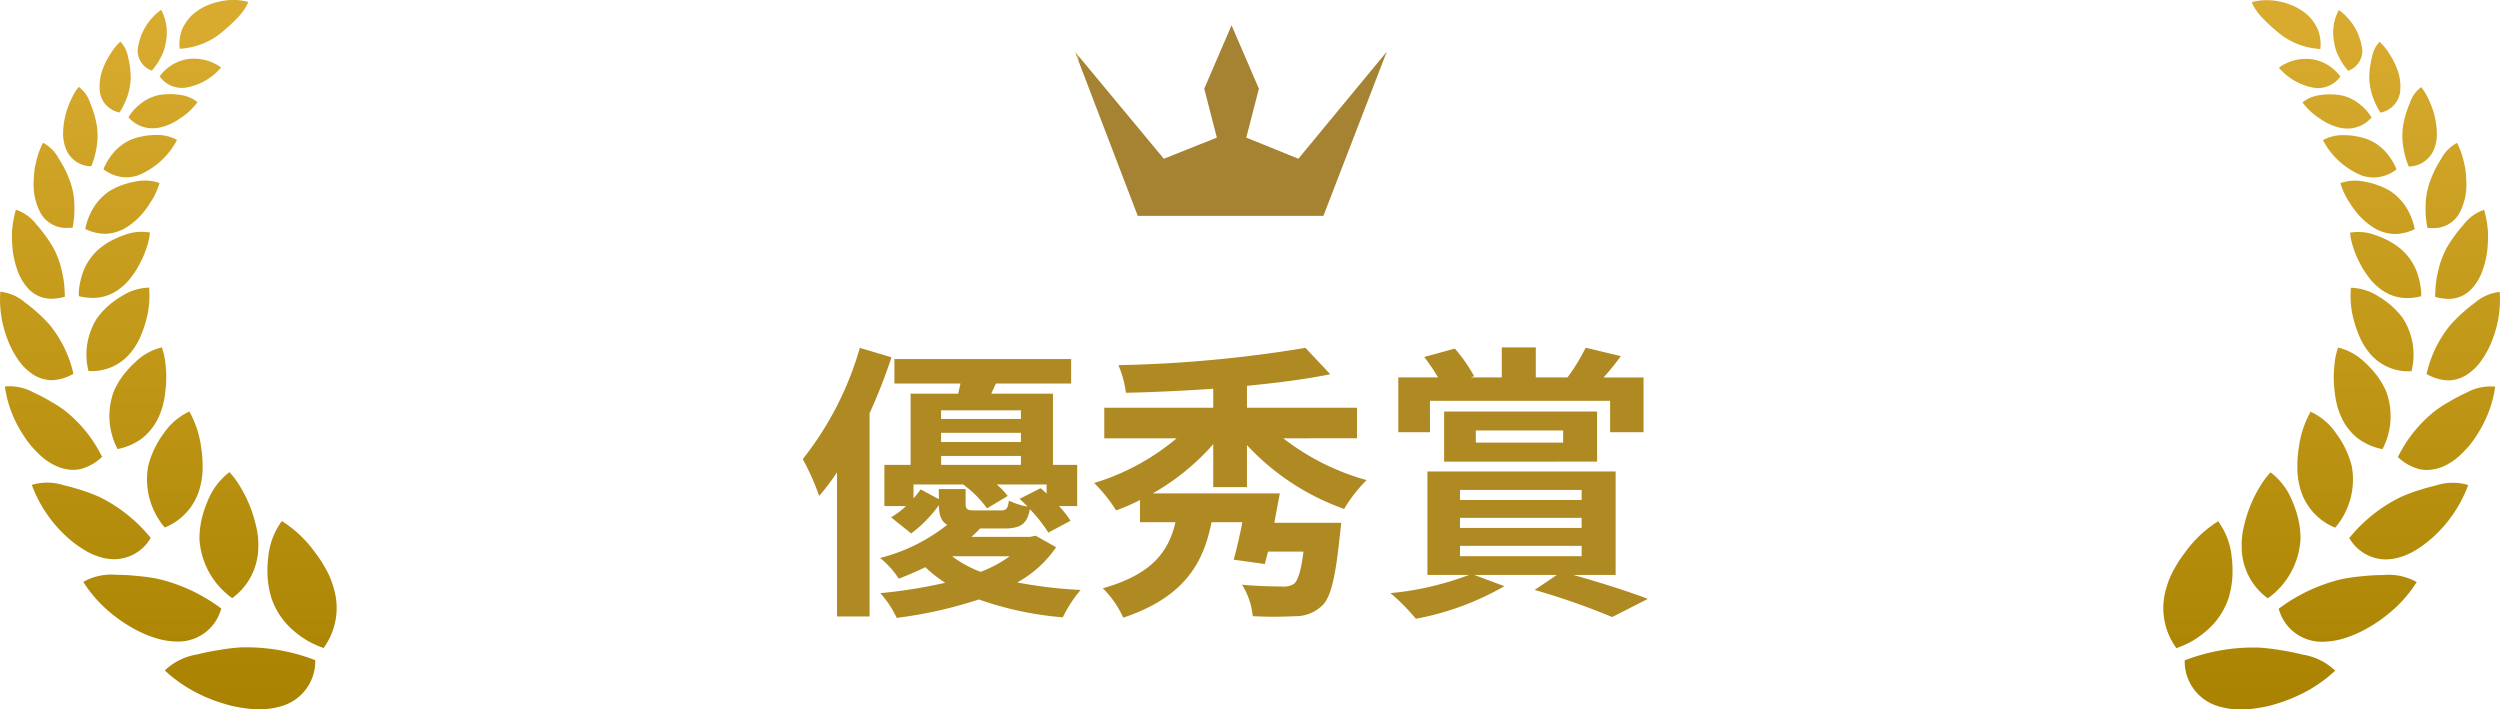
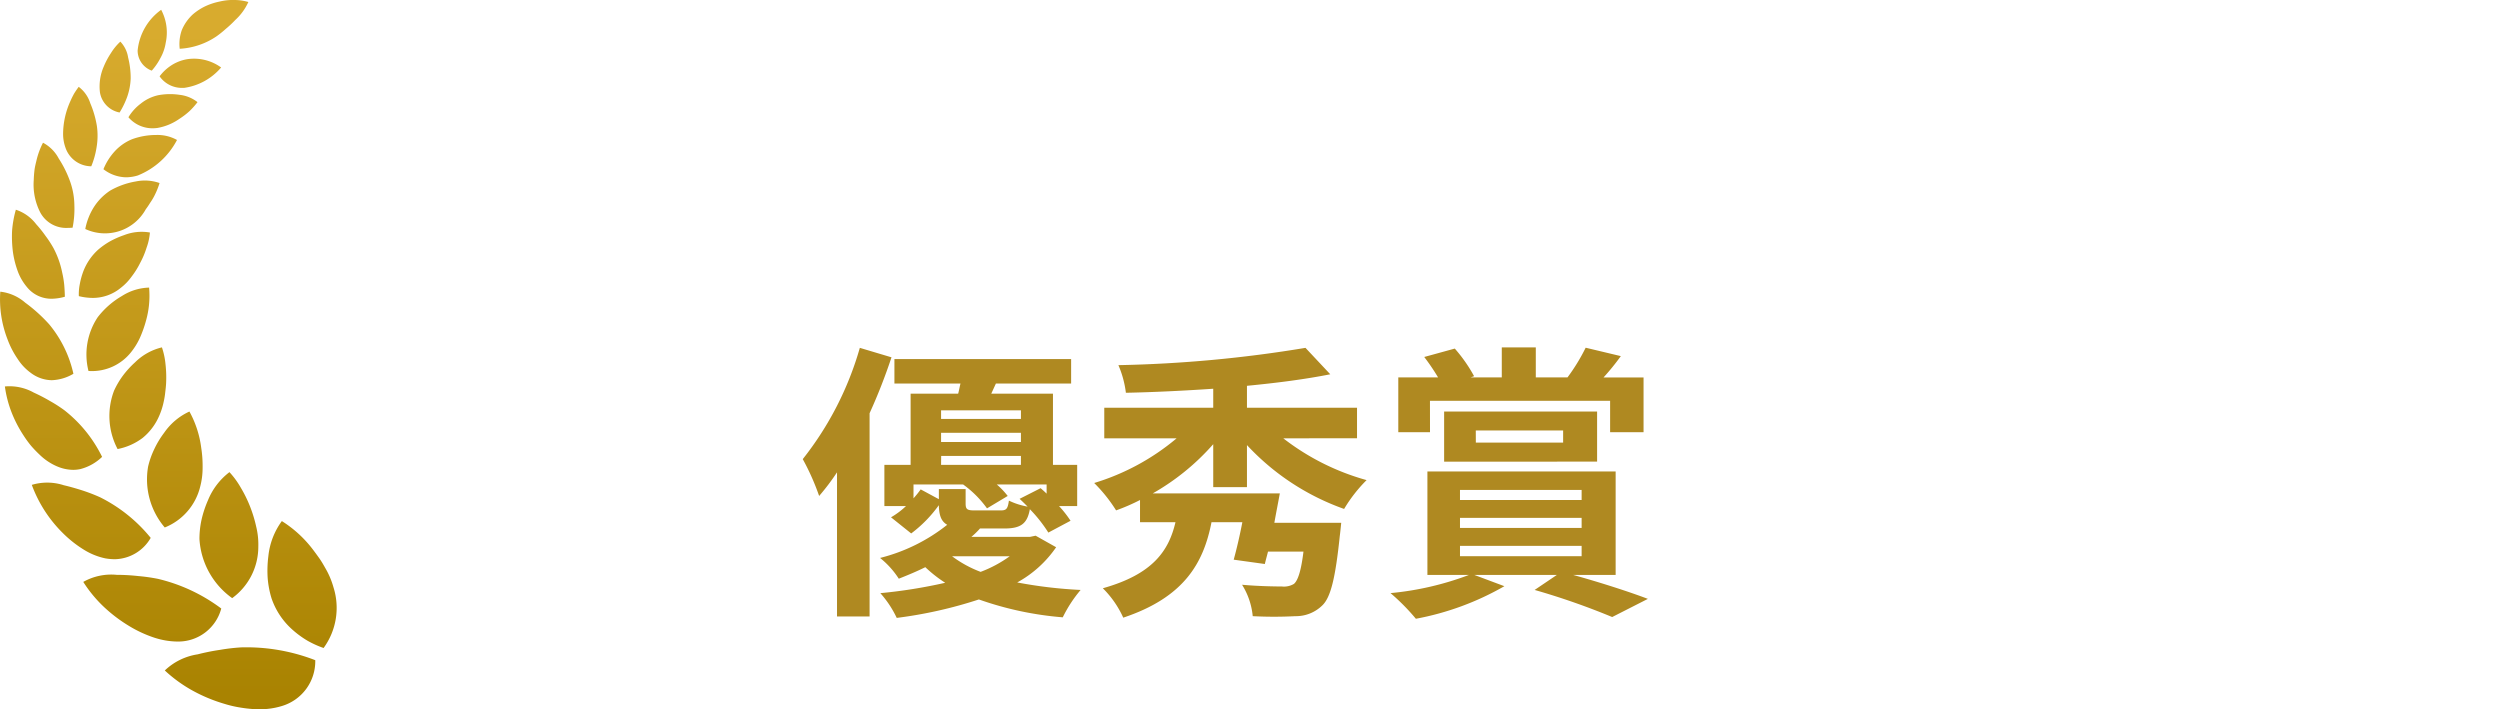
<svg xmlns="http://www.w3.org/2000/svg" xmlns:xlink="http://www.w3.org/1999/xlink" width="208.148" height="59.066" viewBox="0 0 208.148 59.066">
  <defs>
    <linearGradient id="linear-gradient" x1="0.5" y1="0.047" x2="0.5" y2="1" gradientUnits="objectBoundingBox">
      <stop offset="0" stop-color="#d8ab2e" />
      <stop offset="1" stop-color="#a88200" />
    </linearGradient>
    <linearGradient id="linear-gradient-2" y1="0.953" y2="0" xlink:href="#linear-gradient" />
    <clipPath id="clip-path">
-       <path id="パス_1061" data-name="パス 1061" d="M13.038,0,10.765,5.275l1.05,4.075L7.4,11.11,0,2.2,5.227,15.866h15.46L25.959,2.2,18.6,11.11,14.264,9.351l1.05-4.075Z" transform="translate(0 0)" fill="none" />
-     </clipPath>
+       </clipPath>
    <linearGradient id="linear-gradient-3" y1="1" x2="0.015" y2="1" gradientUnits="objectBoundingBox">
      <stop offset="0" stop-color="#ffdf6c" />
      <stop offset="0.355" stop-color="#b79340" />
      <stop offset="0.57" stop-color="#ceab4f" />
      <stop offset="0.704" stop-color="#d8b555" />
      <stop offset="0.728" stop-color="#d3af51" />
      <stop offset="0.904" stop-color="#b28e3b" />
      <stop offset="1" stop-color="#a68233" />
    </linearGradient>
  </defs>
  <g id="グループ_607" data-name="グループ 607" transform="translate(-654.718 -751.319)">
    <g id="グループ_600" data-name="グループ 600">
-       <path id="合体_7" data-name="合体 7" d="M21.29,59.049a11.1,11.1,0,0,1-1.277-.139,9.339,9.339,0,0,1-1.347-.315,13.169,13.169,0,0,1-2.673-1.119,11.682,11.682,0,0,1-2.271-1.653,5.053,5.053,0,0,1,2.736-1.343,17.9,17.9,0,0,1,1.863-.374,15.9,15.9,0,0,1,1.771-.206,15.834,15.834,0,0,1,6.157,1.067,3.89,3.89,0,0,1-2.8,3.821,6.207,6.207,0,0,1-1.948.263ZM25.6,53.344a8.035,8.035,0,0,1-1.265-.928,6.137,6.137,0,0,1-1.73-2.609,7.9,7.9,0,0,1-.318-1.668,9.477,9.477,0,0,1,.056-1.826,5.968,5.968,0,0,1,1.123-2.928,9.775,9.775,0,0,1,2.556,2.33c.19.248.373.5.55.748s.338.523.489.794a6.773,6.773,0,0,1,.7,1.629,5.671,5.671,0,0,1-.819,5.066A8.117,8.117,0,0,1,25.6,53.344Zm-12.682-.229a10.19,10.19,0,0,1-2.237-1.037,12.373,12.373,0,0,1-2.116-1.629,10.92,10.92,0,0,1-1.632-2,4.744,4.744,0,0,1,2.792-.588,16.221,16.221,0,0,1,1.773.1,15.059,15.059,0,0,1,1.646.232,14.253,14.253,0,0,1,5.278,2.472,3.7,3.7,0,0,1-3.506,2.749q-.091,0-.185,0A6.357,6.357,0,0,1,12.919,53.114Zm3.688-8.24a7.517,7.517,0,0,1,.17-1.588,8.956,8.956,0,0,1,.538-1.632,5.592,5.592,0,0,1,1.79-2.346,7.028,7.028,0,0,1,.947,1.3,10.528,10.528,0,0,1,.763,1.55,10.975,10.975,0,0,1,.516,1.686,6.227,6.227,0,0,1,.177,1.666A5.289,5.289,0,0,1,19.331,49.8,6.517,6.517,0,0,1,16.606,44.874ZM8.755,46.486a5.533,5.533,0,0,1-1.732-.694,9.653,9.653,0,0,1-1.782-1.4,10.926,10.926,0,0,1-2.593-4.022A4.476,4.476,0,0,1,5.31,40.4c.523.121,1.063.278,1.587.446a14.8,14.8,0,0,1,1.438.557,12.76,12.76,0,0,1,4.213,3.38A3.528,3.528,0,0,1,9.561,46.56,4.7,4.7,0,0,1,8.755,46.486Zm3.579-7.652a7.067,7.067,0,0,1,.5-1.418,7.608,7.608,0,0,1,.83-1.379,5.169,5.169,0,0,1,2.107-1.774,8.48,8.48,0,0,1,.982,3.016,9.8,9.8,0,0,1,.116,1.668,6.089,6.089,0,0,1-.2,1.565,4.913,4.913,0,0,1-2.951,3.406A6.177,6.177,0,0,1,12.334,38.833Zm-7.617-.018A4.778,4.778,0,0,1,3.3,37.859a10.053,10.053,0,0,1-.7-.727,8.932,8.932,0,0,1-.633-.866,10.373,10.373,0,0,1-1.025-1.99,9.368,9.368,0,0,1-.535-2.1,4.164,4.164,0,0,1,2.41.513,14.6,14.6,0,0,1,1.347.7,11.485,11.485,0,0,1,1.2.771A11.116,11.116,0,0,1,8.5,38.039a4.055,4.055,0,0,1-1.81,1.016,2.811,2.811,0,0,1-.6.064A3.485,3.485,0,0,1,4.717,38.815Zm4.8-6.332a6.925,6.925,0,0,1,.71-1.2,7.865,7.865,0,0,1,1.015-1.114,4.748,4.748,0,0,1,2.24-1.248,6.227,6.227,0,0,1,.3,1.42,9.717,9.717,0,0,1,.048,1.56c-.012.263-.045.531-.076.792a6.539,6.539,0,0,1-.128.771,5.949,5.949,0,0,1-.483,1.4,4.811,4.811,0,0,1-1.262,1.591,5.036,5.036,0,0,1-2.091.931A5.9,5.9,0,0,1,9.514,32.483ZM2.557,31.04A4.273,4.273,0,0,1,1.481,29.9a7.441,7.441,0,0,1-.866-1.678,9.206,9.206,0,0,1-.591-3.937A3.8,3.8,0,0,1,2.1,25.2a13.057,13.057,0,0,1,2,1.807,9.75,9.75,0,0,1,2.012,4.113,3.8,3.8,0,0,1-1.8.535A2.952,2.952,0,0,1,2.557,31.04Zm4.811-.15a5.6,5.6,0,0,1,.766-4.476,6.905,6.905,0,0,1,2.018-1.769,4.4,4.4,0,0,1,2.262-.7,7.644,7.644,0,0,1-.273,2.81,9.78,9.78,0,0,1-.5,1.39,5.693,5.693,0,0,1-.723,1.17A4.149,4.149,0,0,1,7.434,30.89ZM2.242,23.9a4.423,4.423,0,0,1-.727-1.219,7.9,7.9,0,0,1-.432-1.65,10.012,10.012,0,0,1-.076-1.83,8.849,8.849,0,0,1,.313-1.74,3.475,3.475,0,0,1,1.687,1.2,10.031,10.031,0,0,1,.788.985,8.875,8.875,0,0,1,.653,1,7.466,7.466,0,0,1,.729,2.042,8,8,0,0,1,.172,1.042c.028.338.045.665.05.977a4.244,4.244,0,0,1-1.115.167A2.612,2.612,0,0,1,2.242,23.9Zm4.322.758a4.264,4.264,0,0,1,.082-1.011A6.205,6.205,0,0,1,6.934,22.6a4.708,4.708,0,0,1,1.236-1.81,6.276,6.276,0,0,1,.971-.686,7.276,7.276,0,0,1,1.179-.523,4.033,4.033,0,0,1,2.162-.222,4.833,4.833,0,0,1-.278,1.263,7,7,0,0,1-.536,1.271,6.926,6.926,0,0,1-.731,1.165,4.451,4.451,0,0,1-.89.915,3.66,3.66,0,0,1-2.307.831A4.967,4.967,0,0,1,6.564,24.656Zm.536-5.59a5.262,5.262,0,0,1,.685-1.774A4.6,4.6,0,0,1,9.18,15.865a6.454,6.454,0,0,1,2.123-.756,3.684,3.684,0,0,1,1.983.131,6.614,6.614,0,0,1-.455,1.106,4.908,4.908,0,0,1-.333.544c-.11.181-.229.359-.359.531a5.8,5.8,0,0,1-1.812,1.627,3.5,3.5,0,0,1-1.6.417A3.881,3.881,0,0,1,7.1,19.066ZM3.365,17.713A5.08,5.08,0,0,1,2.809,15c.009-.268.028-.544.06-.817s.1-.541.165-.81a6.3,6.3,0,0,1,.546-1.49A3.13,3.13,0,0,1,4.891,13.2a9.147,9.147,0,0,1,.974,1.99,6.137,6.137,0,0,1,.328,1.936,7.893,7.893,0,0,1-.15,1.831c-.132.01-.258.016-.379.016A2.448,2.448,0,0,1,3.365,17.713Zm5.247-3.625a5.034,5.034,0,0,1,.908-1.454,4.035,4.035,0,0,1,1.473-1.042,5.819,5.819,0,0,1,2-.353,3.339,3.339,0,0,1,1.745.415,6.359,6.359,0,0,1-3.263,2.955,3.432,3.432,0,0,1-.977.153A3.159,3.159,0,0,1,8.612,14.088ZM5.453,12.3a3.412,3.412,0,0,1-.2-1.119,6.674,6.674,0,0,1,.595-2.733A7.024,7.024,0,0,1,6.166,7.8a6.8,6.8,0,0,1,.388-.57,2.745,2.745,0,0,1,.96,1.359A8.178,8.178,0,0,1,8.068,10.5a5.767,5.767,0,0,1-.026,1.758A6.927,6.927,0,0,1,7.6,13.845,2.281,2.281,0,0,1,5.453,12.3Zm5.241-2.539a3.991,3.991,0,0,1,1.023-1.132,3.518,3.518,0,0,1,1.448-.7,5.346,5.346,0,0,1,1.807-.031,2.929,2.929,0,0,1,1.473.606,6.712,6.712,0,0,1-.663.745,6.178,6.178,0,0,1-.847.647,4.515,4.515,0,0,1-1.835.758,3.335,3.335,0,0,1-.414.027A2.639,2.639,0,0,1,10.694,9.764ZM8.32,7.686a4.132,4.132,0,0,1,.32-2.147,6.624,6.624,0,0,1,.6-1.124,4.572,4.572,0,0,1,.78-.949,2.443,2.443,0,0,1,.647,1.32,7.042,7.042,0,0,1,.214,1.74,5.223,5.223,0,0,1-.289,1.529,6.89,6.89,0,0,1-.635,1.312A2.047,2.047,0,0,1,8.32,7.686Zm4.968-1.33a3.85,3.85,0,0,1,.977-.915,3.527,3.527,0,0,1,1.312-.511,3.838,3.838,0,0,1,2.834.688,4.937,4.937,0,0,1-3.094,1.7l-.136,0A2.272,2.272,0,0,1,13.288,6.356Zm-1.829-2.14a4.744,4.744,0,0,1,1.96-3.4,4.019,4.019,0,0,1,.38,2.738,3.805,3.805,0,0,1-.442,1.279,5.113,5.113,0,0,1-.721,1.049A1.784,1.784,0,0,1,11.459,4.216Zm3.688-1.732A3.717,3.717,0,0,1,16.052,1.2a4.758,4.758,0,0,1,1-.66A5.3,5.3,0,0,1,18.288.129,4.762,4.762,0,0,1,19.558,0a4.141,4.141,0,0,1,1.12.168,4.6,4.6,0,0,1-1.092,1.5,8.657,8.657,0,0,1-.791.74,8.29,8.29,0,0,1-.771.619,6.041,6.041,0,0,1-3.062,1.034A3.446,3.446,0,0,1,15.146,2.483Z" transform="translate(654.718 751.319)" fill="url(#linear-gradient)" />
-       <path id="合体_8" data-name="合体 8" d="M21.29,0a11.07,11.07,0,0,0-1.278.139,9.36,9.36,0,0,0-1.347.315,13.19,13.19,0,0,0-2.673,1.119,11.684,11.684,0,0,0-2.27,1.653,5.052,5.052,0,0,0,2.736,1.343,17.9,17.9,0,0,0,1.864.374,15.879,15.879,0,0,0,1.772.206,15.834,15.834,0,0,0,6.157-1.067A3.892,3.892,0,0,0,23.446.263,6.2,6.2,0,0,0,21.5,0ZM25.6,5.708a8.022,8.022,0,0,0-1.264.928,6.133,6.133,0,0,0-1.73,2.609,7.877,7.877,0,0,0-.318,1.668,9.508,9.508,0,0,0,.055,1.826,5.971,5.971,0,0,0,1.124,2.929,9.791,9.791,0,0,0,2.556-2.33c.19-.248.372-.5.55-.748s.338-.523.489-.794a6.785,6.785,0,0,0,.7-1.629,5.672,5.672,0,0,0-.82-5.066A8.118,8.118,0,0,0,25.6,5.708Zm-12.682.229a10.191,10.191,0,0,0-2.238,1.037A12.368,12.368,0,0,0,8.565,8.6a10.968,10.968,0,0,0-1.632,2,4.744,4.744,0,0,0,2.792.588,16.179,16.179,0,0,0,1.773-.1,15.058,15.058,0,0,0,1.647-.232,14.247,14.247,0,0,0,5.278-2.473,3.7,3.7,0,0,0-3.506-2.748c-.061,0-.122,0-.184,0A6.361,6.361,0,0,0,12.918,5.937Zm3.688,8.24a7.5,7.5,0,0,0,.169,1.588,8.988,8.988,0,0,0,.538,1.632,5.584,5.584,0,0,0,1.79,2.346,7.065,7.065,0,0,0,.947-1.3,10.6,10.6,0,0,0,.763-1.55,11.047,11.047,0,0,0,.516-1.686,6.235,6.235,0,0,0,.177-1.666,5.291,5.291,0,0,0-2.176-4.293A6.514,6.514,0,0,0,16.607,14.177ZM8.755,12.566a5.535,5.535,0,0,0-1.733.694,9.667,9.667,0,0,0-1.782,1.4,10.927,10.927,0,0,0-2.592,4.022,4.475,4.475,0,0,0,2.662-.028c.523-.121,1.064-.278,1.587-.446a14.723,14.723,0,0,0,1.437-.557,12.761,12.761,0,0,0,4.213-3.38A3.528,3.528,0,0,0,9.56,12.491,4.705,4.705,0,0,0,8.755,12.566Zm3.579,7.652a7.036,7.036,0,0,0,.5,1.418,7.622,7.622,0,0,0,.83,1.379,5.173,5.173,0,0,0,2.108,1.774,8.477,8.477,0,0,0,.982-3.016,9.83,9.83,0,0,0,.117-1.668,6.071,6.071,0,0,0-.2-1.565,4.912,4.912,0,0,0-2.951-3.406A6.178,6.178,0,0,0,12.334,20.218Zm-7.618.018a4.784,4.784,0,0,0-1.421.956,10.033,10.033,0,0,0-.7.727,8.9,8.9,0,0,0-.632.866,10.327,10.327,0,0,0-1.025,1.99,9.364,9.364,0,0,0-.536,2.1,4.161,4.161,0,0,0,2.41-.513,14.639,14.639,0,0,0,1.347-.7,11.53,11.53,0,0,0,1.2-.771A11.111,11.111,0,0,0,8.5,21.012,4.049,4.049,0,0,0,6.686,20a2.8,2.8,0,0,0-.6-.064A3.491,3.491,0,0,0,4.716,20.236Zm4.8,6.332a6.921,6.921,0,0,0,.71,1.2,7.9,7.9,0,0,0,1.015,1.114,4.748,4.748,0,0,0,2.24,1.248,6.209,6.209,0,0,0,.3-1.42,9.764,9.764,0,0,0,.048-1.56c-.011-.263-.045-.531-.076-.792a6.77,6.77,0,0,0-.127-.771,5.957,5.957,0,0,0-.484-1.4A4.8,4.8,0,0,0,11.876,22.6a5.035,5.035,0,0,0-2.091-.931A5.9,5.9,0,0,0,9.513,26.568ZM2.556,28.012a4.267,4.267,0,0,0-1.075,1.137,7.431,7.431,0,0,0-.867,1.678,9.2,9.2,0,0,0-.59,3.937A3.8,3.8,0,0,0,2.1,33.849a13.064,13.064,0,0,0,2-1.807,9.751,9.751,0,0,0,2.012-4.113A3.8,3.8,0,0,0,4.3,27.394,2.951,2.951,0,0,0,2.556,28.012Zm4.811.15a5.6,5.6,0,0,0,.766,4.476,6.908,6.908,0,0,0,2.017,1.769,4.4,4.4,0,0,0,2.262.7,7.621,7.621,0,0,0-.273-2.81,9.783,9.783,0,0,0-.5-1.39,5.684,5.684,0,0,0-.724-1.17,4.148,4.148,0,0,0-3.479-1.578ZM2.241,35.154a4.419,4.419,0,0,0-.726,1.219,7.889,7.889,0,0,0-.432,1.65,10.034,10.034,0,0,0-.076,1.831,8.876,8.876,0,0,0,.313,1.74,3.473,3.473,0,0,0,1.686-1.2,10.073,10.073,0,0,0,.788-.985,8.841,8.841,0,0,0,.653-1,7.478,7.478,0,0,0,.729-2.042,8.058,8.058,0,0,0,.172-1.042c.028-.338.045-.665.05-.977a4.252,4.252,0,0,0-1.115-.167A2.614,2.614,0,0,0,2.241,35.154ZM6.564,34.4a4.247,4.247,0,0,0,.083,1.011,6.17,6.17,0,0,0,.286,1.041,4.712,4.712,0,0,0,1.236,1.81,6.3,6.3,0,0,0,.971.686,7.263,7.263,0,0,0,1.179.523,4.034,4.034,0,0,0,2.162.222,4.818,4.818,0,0,0-.278-1.263,6.982,6.982,0,0,0-.536-1.271,7,7,0,0,0-.732-1.165,4.448,4.448,0,0,0-.889-.915,3.658,3.658,0,0,0-2.307-.831A4.958,4.958,0,0,0,6.564,34.4Zm.536,5.59a5.264,5.264,0,0,0,.684,1.774,4.606,4.606,0,0,0,1.4,1.428,6.45,6.45,0,0,0,2.123.756,3.685,3.685,0,0,0,1.983-.131,6.644,6.644,0,0,0-.455-1.106,4.858,4.858,0,0,0-.333-.544,6.387,6.387,0,0,0-.36-.531A5.8,5.8,0,0,0,10.327,40a3.5,3.5,0,0,0-1.6-.417A3.88,3.88,0,0,0,7.1,39.985ZM3.365,41.338a5.079,5.079,0,0,0-.557,2.715c.009.268.028.544.06.817s.1.541.165.81a6.335,6.335,0,0,0,.546,1.49,3.136,3.136,0,0,0,1.312-1.32,9.183,9.183,0,0,0,.973-1.99,6.135,6.135,0,0,0,.328-1.936,7.9,7.9,0,0,0-.151-1.831q-.2-.015-.378-.016A2.449,2.449,0,0,0,3.365,41.338Zm5.247,3.625a5.032,5.032,0,0,0,.908,1.454,4.035,4.035,0,0,0,1.473,1.041,5.816,5.816,0,0,0,2,.353,3.339,3.339,0,0,0,1.745-.415,6.357,6.357,0,0,0-3.263-2.955,3.426,3.426,0,0,0-.976-.153A3.16,3.16,0,0,0,8.612,44.964ZM5.453,46.747a3.4,3.4,0,0,0-.2,1.119,6.687,6.687,0,0,0,.6,2.733,6.961,6.961,0,0,0,.318.647,6.761,6.761,0,0,0,.387.57,2.75,2.75,0,0,0,.96-1.359,8.192,8.192,0,0,0,.555-1.905,5.774,5.774,0,0,0-.026-1.758A6.916,6.916,0,0,0,7.6,45.206,2.281,2.281,0,0,0,5.453,46.747Zm5.241,2.539a4,4,0,0,0,1.023,1.132,3.529,3.529,0,0,0,1.448.7,5.345,5.345,0,0,0,1.807.031,2.929,2.929,0,0,0,1.473-.606,6.684,6.684,0,0,0-.663-.745,6.157,6.157,0,0,0-.847-.647A4.518,4.518,0,0,0,13.1,48.39a3.376,3.376,0,0,0-.414-.027A2.638,2.638,0,0,0,10.694,49.287ZM8.32,51.365a4.13,4.13,0,0,0,.32,2.147,6.664,6.664,0,0,0,.6,1.124,4.568,4.568,0,0,0,.78.949,2.445,2.445,0,0,0,.648-1.32,7.043,7.043,0,0,0,.214-1.74A5.229,5.229,0,0,0,10.59,51a6.979,6.979,0,0,0-.635-1.312A2.046,2.046,0,0,0,8.32,51.365Zm4.968,1.33a3.858,3.858,0,0,0,.976.915,3.521,3.521,0,0,0,1.312.511,3.837,3.837,0,0,0,2.834-.688,4.936,4.936,0,0,0-3.093-1.7l-.135,0A2.271,2.271,0,0,0,13.288,52.7Zm-1.829,2.14a4.747,4.747,0,0,0,1.96,3.4A4.021,4.021,0,0,0,13.8,55.5a3.809,3.809,0,0,0-.442-1.279,5.079,5.079,0,0,0-.721-1.049A1.785,1.785,0,0,0,11.459,54.835Zm3.687,1.732a3.719,3.719,0,0,0,.906,1.279,4.766,4.766,0,0,0,1,.66,5.3,5.3,0,0,0,1.231.415,4.754,4.754,0,0,0,1.269.126,4.143,4.143,0,0,0,1.12-.168,4.584,4.584,0,0,0-1.091-1.5,8.818,8.818,0,0,0-.791-.74,8.319,8.319,0,0,0-.771-.619,6.044,6.044,0,0,0-3.063-1.034A3.454,3.454,0,0,0,15.146,56.568Z" transform="translate(862.865 810.385) rotate(180)" fill="url(#linear-gradient-2)" />
+       <path id="合体_7" data-name="合体 7" d="M21.29,59.049a11.1,11.1,0,0,1-1.277-.139,9.339,9.339,0,0,1-1.347-.315,13.169,13.169,0,0,1-2.673-1.119,11.682,11.682,0,0,1-2.271-1.653,5.053,5.053,0,0,1,2.736-1.343,17.9,17.9,0,0,1,1.863-.374,15.9,15.9,0,0,1,1.771-.206,15.834,15.834,0,0,1,6.157,1.067,3.89,3.89,0,0,1-2.8,3.821,6.207,6.207,0,0,1-1.948.263ZM25.6,53.344a8.035,8.035,0,0,1-1.265-.928,6.137,6.137,0,0,1-1.73-2.609,7.9,7.9,0,0,1-.318-1.668,9.477,9.477,0,0,1,.056-1.826,5.968,5.968,0,0,1,1.123-2.928,9.775,9.775,0,0,1,2.556,2.33c.19.248.373.5.55.748s.338.523.489.794a6.773,6.773,0,0,1,.7,1.629,5.671,5.671,0,0,1-.819,5.066A8.117,8.117,0,0,1,25.6,53.344Zm-12.682-.229a10.19,10.19,0,0,1-2.237-1.037,12.373,12.373,0,0,1-2.116-1.629,10.92,10.92,0,0,1-1.632-2,4.744,4.744,0,0,1,2.792-.588,16.221,16.221,0,0,1,1.773.1,15.059,15.059,0,0,1,1.646.232,14.253,14.253,0,0,1,5.278,2.472,3.7,3.7,0,0,1-3.506,2.749q-.091,0-.185,0A6.357,6.357,0,0,1,12.919,53.114Zm3.688-8.24a7.517,7.517,0,0,1,.17-1.588,8.956,8.956,0,0,1,.538-1.632,5.592,5.592,0,0,1,1.79-2.346,7.028,7.028,0,0,1,.947,1.3,10.528,10.528,0,0,1,.763,1.55,10.975,10.975,0,0,1,.516,1.686,6.227,6.227,0,0,1,.177,1.666A5.289,5.289,0,0,1,19.331,49.8,6.517,6.517,0,0,1,16.606,44.874ZM8.755,46.486a5.533,5.533,0,0,1-1.732-.694,9.653,9.653,0,0,1-1.782-1.4,10.926,10.926,0,0,1-2.593-4.022A4.476,4.476,0,0,1,5.31,40.4c.523.121,1.063.278,1.587.446a14.8,14.8,0,0,1,1.438.557,12.76,12.76,0,0,1,4.213,3.38A3.528,3.528,0,0,1,9.561,46.56,4.7,4.7,0,0,1,8.755,46.486Zm3.579-7.652a7.067,7.067,0,0,1,.5-1.418,7.608,7.608,0,0,1,.83-1.379,5.169,5.169,0,0,1,2.107-1.774,8.48,8.48,0,0,1,.982,3.016,9.8,9.8,0,0,1,.116,1.668,6.089,6.089,0,0,1-.2,1.565,4.913,4.913,0,0,1-2.951,3.406A6.177,6.177,0,0,1,12.334,38.833Zm-7.617-.018A4.778,4.778,0,0,1,3.3,37.859a10.053,10.053,0,0,1-.7-.727,8.932,8.932,0,0,1-.633-.866,10.373,10.373,0,0,1-1.025-1.99,9.368,9.368,0,0,1-.535-2.1,4.164,4.164,0,0,1,2.41.513,14.6,14.6,0,0,1,1.347.7,11.485,11.485,0,0,1,1.2.771A11.116,11.116,0,0,1,8.5,38.039a4.055,4.055,0,0,1-1.81,1.016,2.811,2.811,0,0,1-.6.064A3.485,3.485,0,0,1,4.717,38.815Zm4.8-6.332a6.925,6.925,0,0,1,.71-1.2,7.865,7.865,0,0,1,1.015-1.114,4.748,4.748,0,0,1,2.24-1.248,6.227,6.227,0,0,1,.3,1.42,9.717,9.717,0,0,1,.048,1.56c-.012.263-.045.531-.076.792a6.539,6.539,0,0,1-.128.771,5.949,5.949,0,0,1-.483,1.4,4.811,4.811,0,0,1-1.262,1.591,5.036,5.036,0,0,1-2.091.931A5.9,5.9,0,0,1,9.514,32.483ZM2.557,31.04A4.273,4.273,0,0,1,1.481,29.9a7.441,7.441,0,0,1-.866-1.678,9.206,9.206,0,0,1-.591-3.937A3.8,3.8,0,0,1,2.1,25.2a13.057,13.057,0,0,1,2,1.807,9.75,9.75,0,0,1,2.012,4.113,3.8,3.8,0,0,1-1.8.535A2.952,2.952,0,0,1,2.557,31.04Zm4.811-.15a5.6,5.6,0,0,1,.766-4.476,6.905,6.905,0,0,1,2.018-1.769,4.4,4.4,0,0,1,2.262-.7,7.644,7.644,0,0,1-.273,2.81,9.78,9.78,0,0,1-.5,1.39,5.693,5.693,0,0,1-.723,1.17A4.149,4.149,0,0,1,7.434,30.89ZM2.242,23.9a4.423,4.423,0,0,1-.727-1.219,7.9,7.9,0,0,1-.432-1.65,10.012,10.012,0,0,1-.076-1.83,8.849,8.849,0,0,1,.313-1.74,3.475,3.475,0,0,1,1.687,1.2,10.031,10.031,0,0,1,.788.985,8.875,8.875,0,0,1,.653,1,7.466,7.466,0,0,1,.729,2.042,8,8,0,0,1,.172,1.042c.028.338.045.665.05.977a4.244,4.244,0,0,1-1.115.167A2.612,2.612,0,0,1,2.242,23.9Zm4.322.758a4.264,4.264,0,0,1,.082-1.011A6.205,6.205,0,0,1,6.934,22.6a4.708,4.708,0,0,1,1.236-1.81,6.276,6.276,0,0,1,.971-.686,7.276,7.276,0,0,1,1.179-.523,4.033,4.033,0,0,1,2.162-.222,4.833,4.833,0,0,1-.278,1.263,7,7,0,0,1-.536,1.271,6.926,6.926,0,0,1-.731,1.165,4.451,4.451,0,0,1-.89.915,3.66,3.66,0,0,1-2.307.831A4.967,4.967,0,0,1,6.564,24.656Zm.536-5.59a5.262,5.262,0,0,1,.685-1.774A4.6,4.6,0,0,1,9.18,15.865a6.454,6.454,0,0,1,2.123-.756,3.684,3.684,0,0,1,1.983.131,6.614,6.614,0,0,1-.455,1.106,4.908,4.908,0,0,1-.333.544c-.11.181-.229.359-.359.531A3.881,3.881,0,0,1,7.1,19.066ZM3.365,17.713A5.08,5.08,0,0,1,2.809,15c.009-.268.028-.544.06-.817s.1-.541.165-.81a6.3,6.3,0,0,1,.546-1.49A3.13,3.13,0,0,1,4.891,13.2a9.147,9.147,0,0,1,.974,1.99,6.137,6.137,0,0,1,.328,1.936,7.893,7.893,0,0,1-.15,1.831c-.132.01-.258.016-.379.016A2.448,2.448,0,0,1,3.365,17.713Zm5.247-3.625a5.034,5.034,0,0,1,.908-1.454,4.035,4.035,0,0,1,1.473-1.042,5.819,5.819,0,0,1,2-.353,3.339,3.339,0,0,1,1.745.415,6.359,6.359,0,0,1-3.263,2.955,3.432,3.432,0,0,1-.977.153A3.159,3.159,0,0,1,8.612,14.088ZM5.453,12.3a3.412,3.412,0,0,1-.2-1.119,6.674,6.674,0,0,1,.595-2.733A7.024,7.024,0,0,1,6.166,7.8a6.8,6.8,0,0,1,.388-.57,2.745,2.745,0,0,1,.96,1.359A8.178,8.178,0,0,1,8.068,10.5a5.767,5.767,0,0,1-.026,1.758A6.927,6.927,0,0,1,7.6,13.845,2.281,2.281,0,0,1,5.453,12.3Zm5.241-2.539a3.991,3.991,0,0,1,1.023-1.132,3.518,3.518,0,0,1,1.448-.7,5.346,5.346,0,0,1,1.807-.031,2.929,2.929,0,0,1,1.473.606,6.712,6.712,0,0,1-.663.745,6.178,6.178,0,0,1-.847.647,4.515,4.515,0,0,1-1.835.758,3.335,3.335,0,0,1-.414.027A2.639,2.639,0,0,1,10.694,9.764ZM8.32,7.686a4.132,4.132,0,0,1,.32-2.147,6.624,6.624,0,0,1,.6-1.124,4.572,4.572,0,0,1,.78-.949,2.443,2.443,0,0,1,.647,1.32,7.042,7.042,0,0,1,.214,1.74,5.223,5.223,0,0,1-.289,1.529,6.89,6.89,0,0,1-.635,1.312A2.047,2.047,0,0,1,8.32,7.686Zm4.968-1.33a3.85,3.85,0,0,1,.977-.915,3.527,3.527,0,0,1,1.312-.511,3.838,3.838,0,0,1,2.834.688,4.937,4.937,0,0,1-3.094,1.7l-.136,0A2.272,2.272,0,0,1,13.288,6.356Zm-1.829-2.14a4.744,4.744,0,0,1,1.96-3.4,4.019,4.019,0,0,1,.38,2.738,3.805,3.805,0,0,1-.442,1.279,5.113,5.113,0,0,1-.721,1.049A1.784,1.784,0,0,1,11.459,4.216Zm3.688-1.732A3.717,3.717,0,0,1,16.052,1.2a4.758,4.758,0,0,1,1-.66A5.3,5.3,0,0,1,18.288.129,4.762,4.762,0,0,1,19.558,0a4.141,4.141,0,0,1,1.12.168,4.6,4.6,0,0,1-1.092,1.5,8.657,8.657,0,0,1-.791.74,8.29,8.29,0,0,1-.771.619,6.041,6.041,0,0,1-3.062,1.034A3.446,3.446,0,0,1,15.146,2.483Z" transform="translate(654.718 751.319)" fill="url(#linear-gradient)" />
      <g id="グループ_599" data-name="グループ 599" transform="translate(723.995 746.385)">
        <path id="パス_1096" data-name="パス 1096" d="M-30.912-20.3a26.741,26.741,0,0,1-4.752,9.264A19.854,19.854,0,0,1-34.3-7.968a19.146,19.146,0,0,0,1.488-1.968v12H-30.1v-16.92a46.653,46.653,0,0,0,1.824-4.656Zm12.48,17.352a10.358,10.358,0,0,1-2.424,1.3,9.685,9.685,0,0,1-2.376-1.3Zm-5.9-5.592v.84l-1.512-.816a8.152,8.152,0,0,1-.6.744V-8.928h4.128a8.683,8.683,0,0,1,1.992,1.992L-18.6-7.968a6.555,6.555,0,0,0-.912-.96h4.152v.768c-.168-.168-.336-.312-.5-.456l-1.752.888c.216.192.456.432.672.648a5.957,5.957,0,0,1-1.56-.5c-.1.7-.216.816-.7.816h-2.112c-.648,0-.792-.072-.792-.576v-1.2Zm.192-2.76H-17.5v.744h-6.648ZM-17.5-15.1v.72h-6.648v-.72Zm0,2.64h-6.648v-.768H-17.5Zm1.224,7.8-.48.1h-4.872a6.612,6.612,0,0,0,.72-.7h2.016c1.368,0,1.92-.384,2.136-1.608A11.949,11.949,0,0,1-15.216-4.92l1.848-.984a9.153,9.153,0,0,0-.96-1.224h1.512V-10.56h-2.016v-5.928h-5.136l.384-.84h6.264v-2.04H-28.032v2.04h5.5c-.072.288-.12.576-.192.84h-3.96v5.928h-2.184v3.432h1.8a6.522,6.522,0,0,1-1.248.936l1.68,1.344a10.7,10.7,0,0,0,2.3-2.352c.024.84.192,1.344.7,1.632a14.765,14.765,0,0,1-5.592,2.76,7.177,7.177,0,0,1,1.56,1.728c.792-.312,1.536-.624,2.208-.96a10.962,10.962,0,0,0,1.656,1.3,42.492,42.492,0,0,1-5.4.864A8.563,8.563,0,0,1-27.84,2.184,36.648,36.648,0,0,0-21,.648a27.551,27.551,0,0,0,6.984,1.488,10.957,10.957,0,0,1,1.488-2.28,37.942,37.942,0,0,1-5.28-.624A9.426,9.426,0,0,0-14.568-3.7Zm26.76-8.112v-2.544H1.32v-1.824c2.5-.24,4.9-.552,6.936-.96L6.192-20.3a106.935,106.935,0,0,1-15.576,1.44,8.4,8.4,0,0,1,.624,2.3c2.328-.048,4.8-.168,7.272-.336v1.584H-10.56v2.544h6.024A19.383,19.383,0,0,1-11.4-9.048a12.678,12.678,0,0,1,1.824,2.28,16.116,16.116,0,0,0,1.992-.864v1.848h2.952c-.552,2.352-1.848,4.32-6.048,5.5a8.176,8.176,0,0,1,1.7,2.448C-3.936.48-2.3-2.352-1.632-5.784H.936C.72-4.656.456-3.528.216-2.664l2.592.36c.072-.312.168-.648.264-1.032H6.024c-.192,1.584-.456,2.4-.792,2.688a1.618,1.618,0,0,1-1.008.216c-.6,0-2.016-.024-3.312-.144A5.965,5.965,0,0,1,1.8,2.04a34.364,34.364,0,0,0,3.552,0,3.135,3.135,0,0,0,2.232-.888C8.3.48,8.688-1.176,9.048-4.632c.048-.36.12-1.1.12-1.1H3.6c.144-.816.312-1.656.456-2.448H-6.528a19.578,19.578,0,0,0,5.04-4.1v3.576H1.32v-3.5A20.286,20.286,0,0,0,9.408-6.888a12.171,12.171,0,0,1,1.872-2.4,20.067,20.067,0,0,1-6.936-3.48Zm6.072-3.12h15v2.616h2.784v-4.56H31.008a19.962,19.962,0,0,0,1.44-1.776l-2.928-.7a15.9,15.9,0,0,1-1.512,2.472h-2.64v-2.5H22.536v2.5H19.944l.288-.1a12.61,12.61,0,0,0-1.608-2.3l-2.544.7a17.62,17.62,0,0,1,1.152,1.7H13.92v4.56h2.64Zm3.816,2.472h7.272v1.008H20.376Zm10.1,2.592V-15H17.736v4.176ZM19.056-3.816H29.184v.864H19.056Zm0-2.328H29.184v.84H19.056Zm0-2.328H29.184v.84H19.056Zm12.96,7.08v-8.616H16.344v8.616H19.8A24.961,24.961,0,0,1,13.272.12a17.755,17.755,0,0,1,2.112,2.136A23.344,23.344,0,0,0,22.752-.456l-2.5-.936H27.12L25.272-.144a59.769,59.769,0,0,1,6.456,2.256L34.7.6c-1.512-.576-3.96-1.368-6.216-1.992Z" transform="translate(33.224 54.196)" fill="#af8921" />
        <g id="グループ_606" data-name="グループ 606" transform="translate(20.223 7.041)">
          <g id="グループ_605" data-name="グループ 605" transform="translate(0 0)" clip-path="url(#clip-path)">
            <rect id="長方形_1133" data-name="長方形 1133" width="25.959" height="15.866" fill="url(#linear-gradient-3)" />
          </g>
        </g>
      </g>
    </g>
  </g>
</svg>